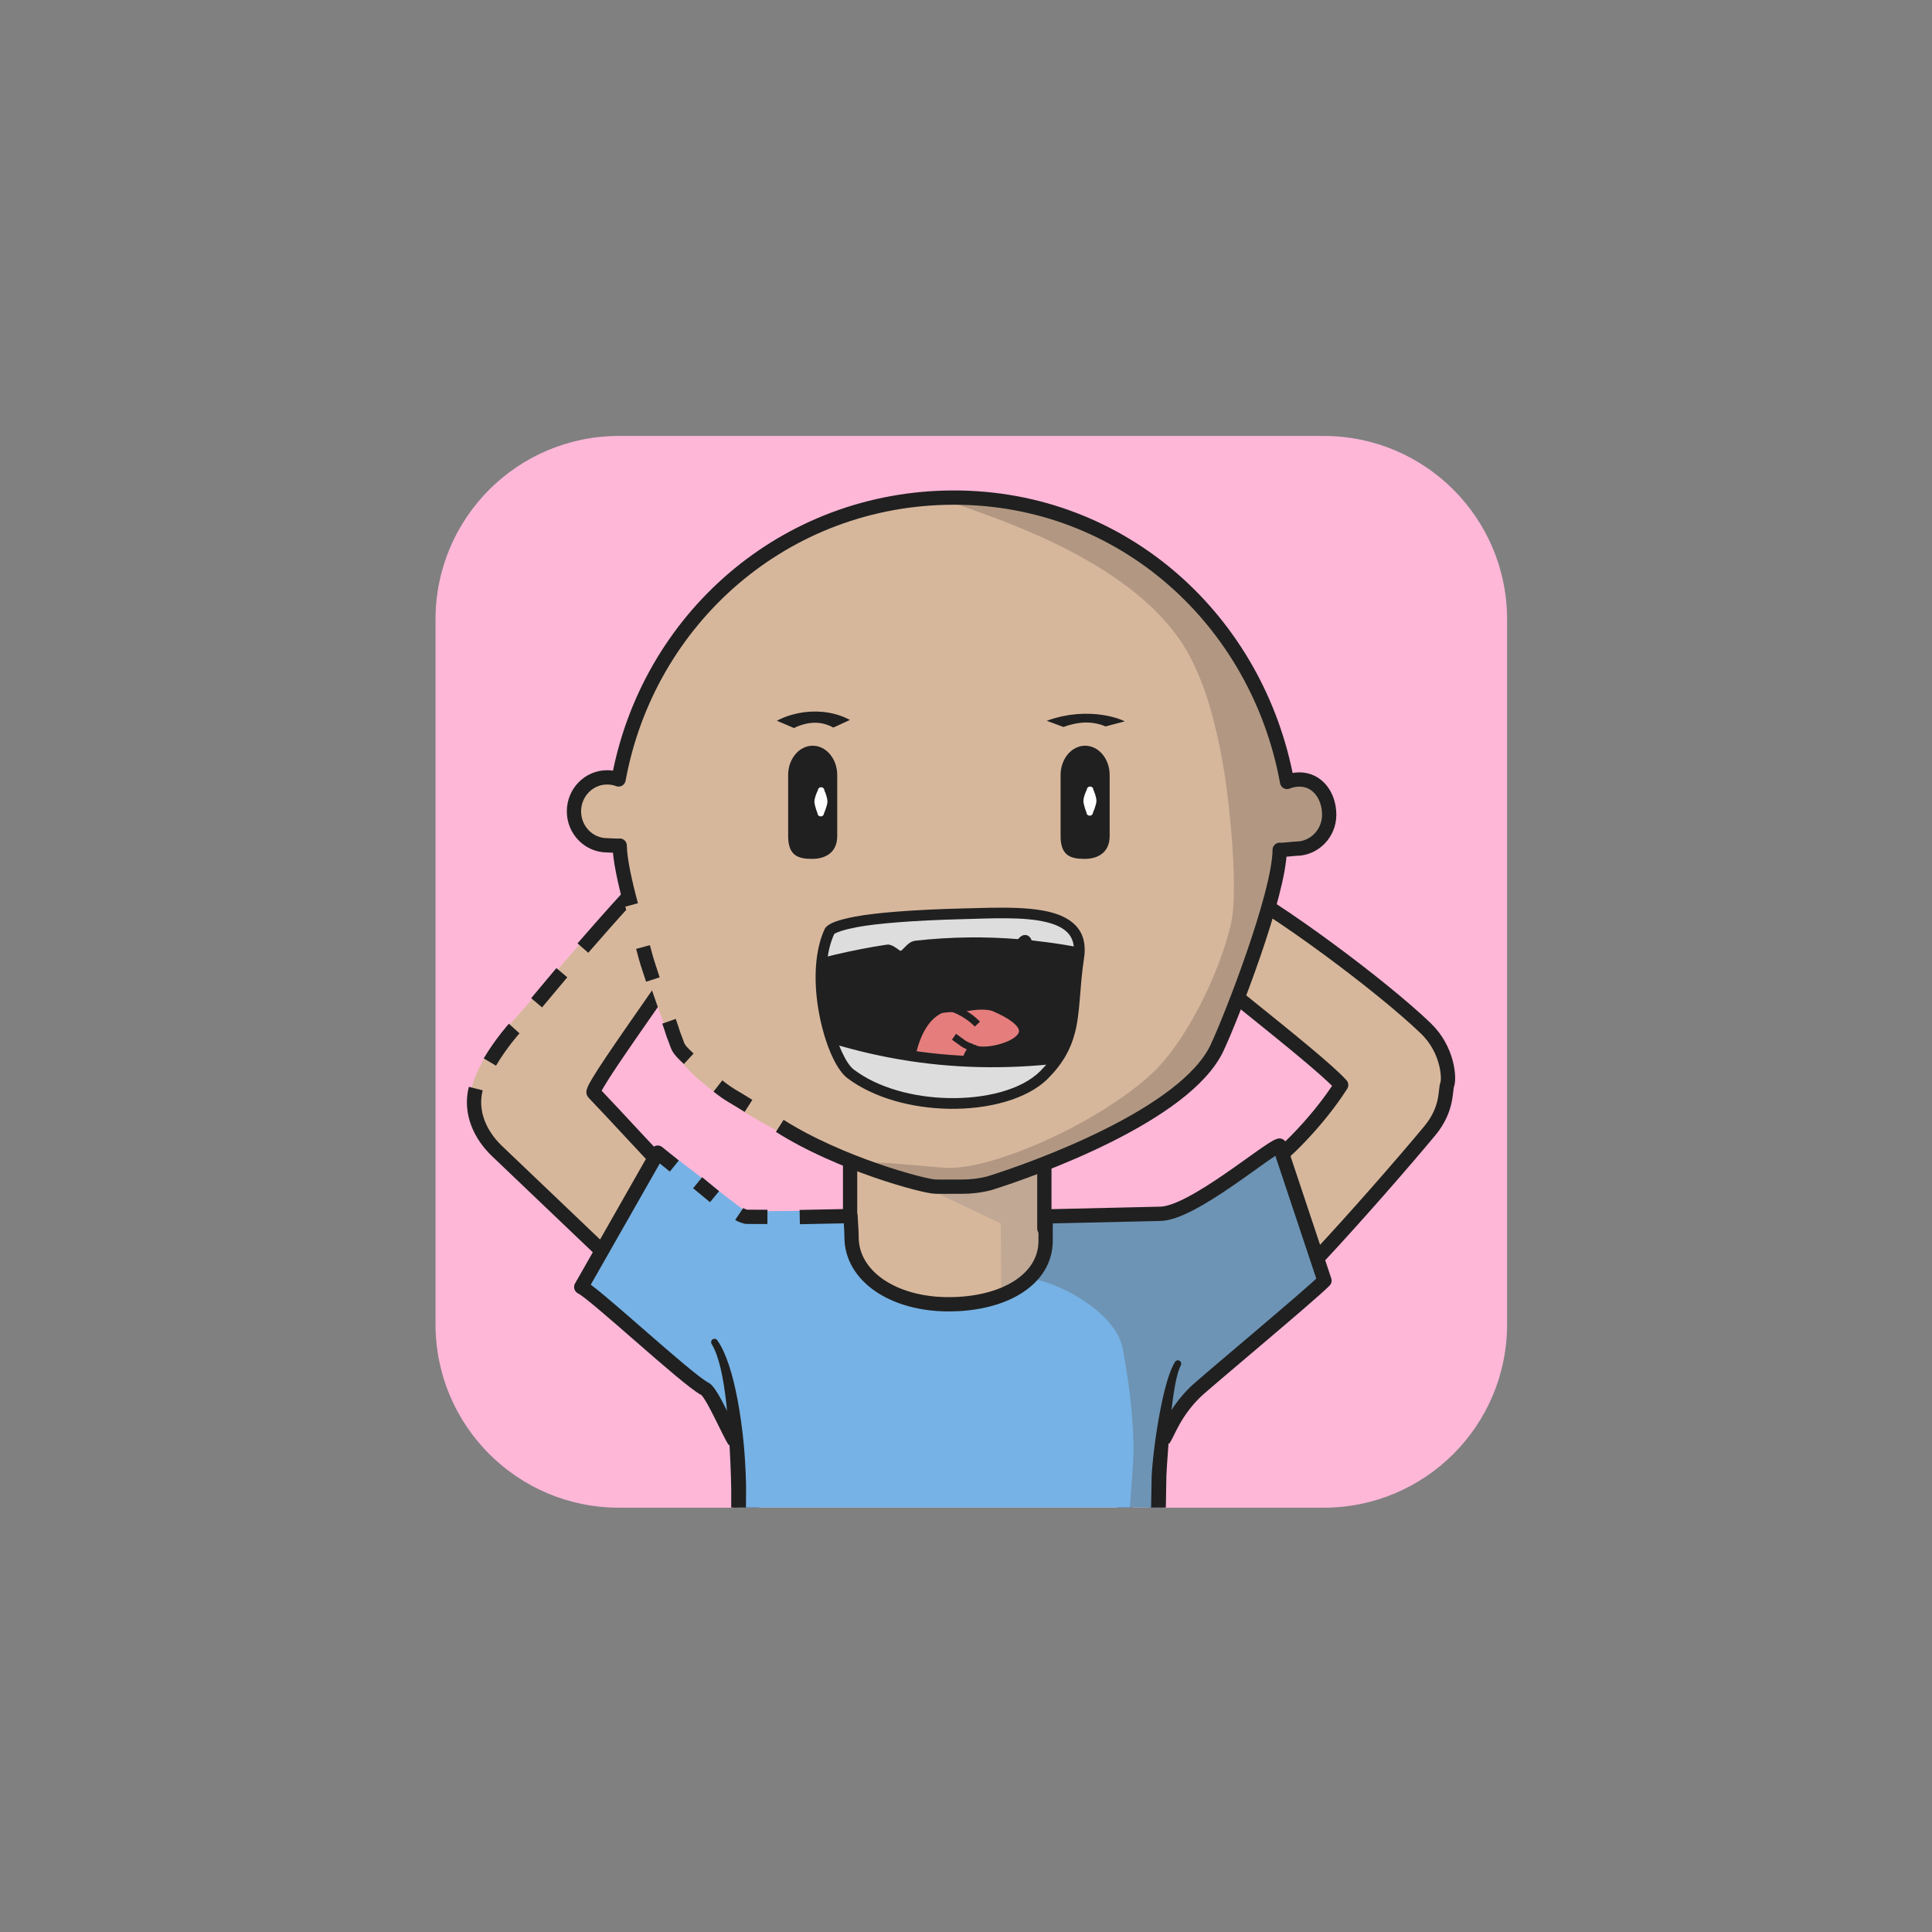
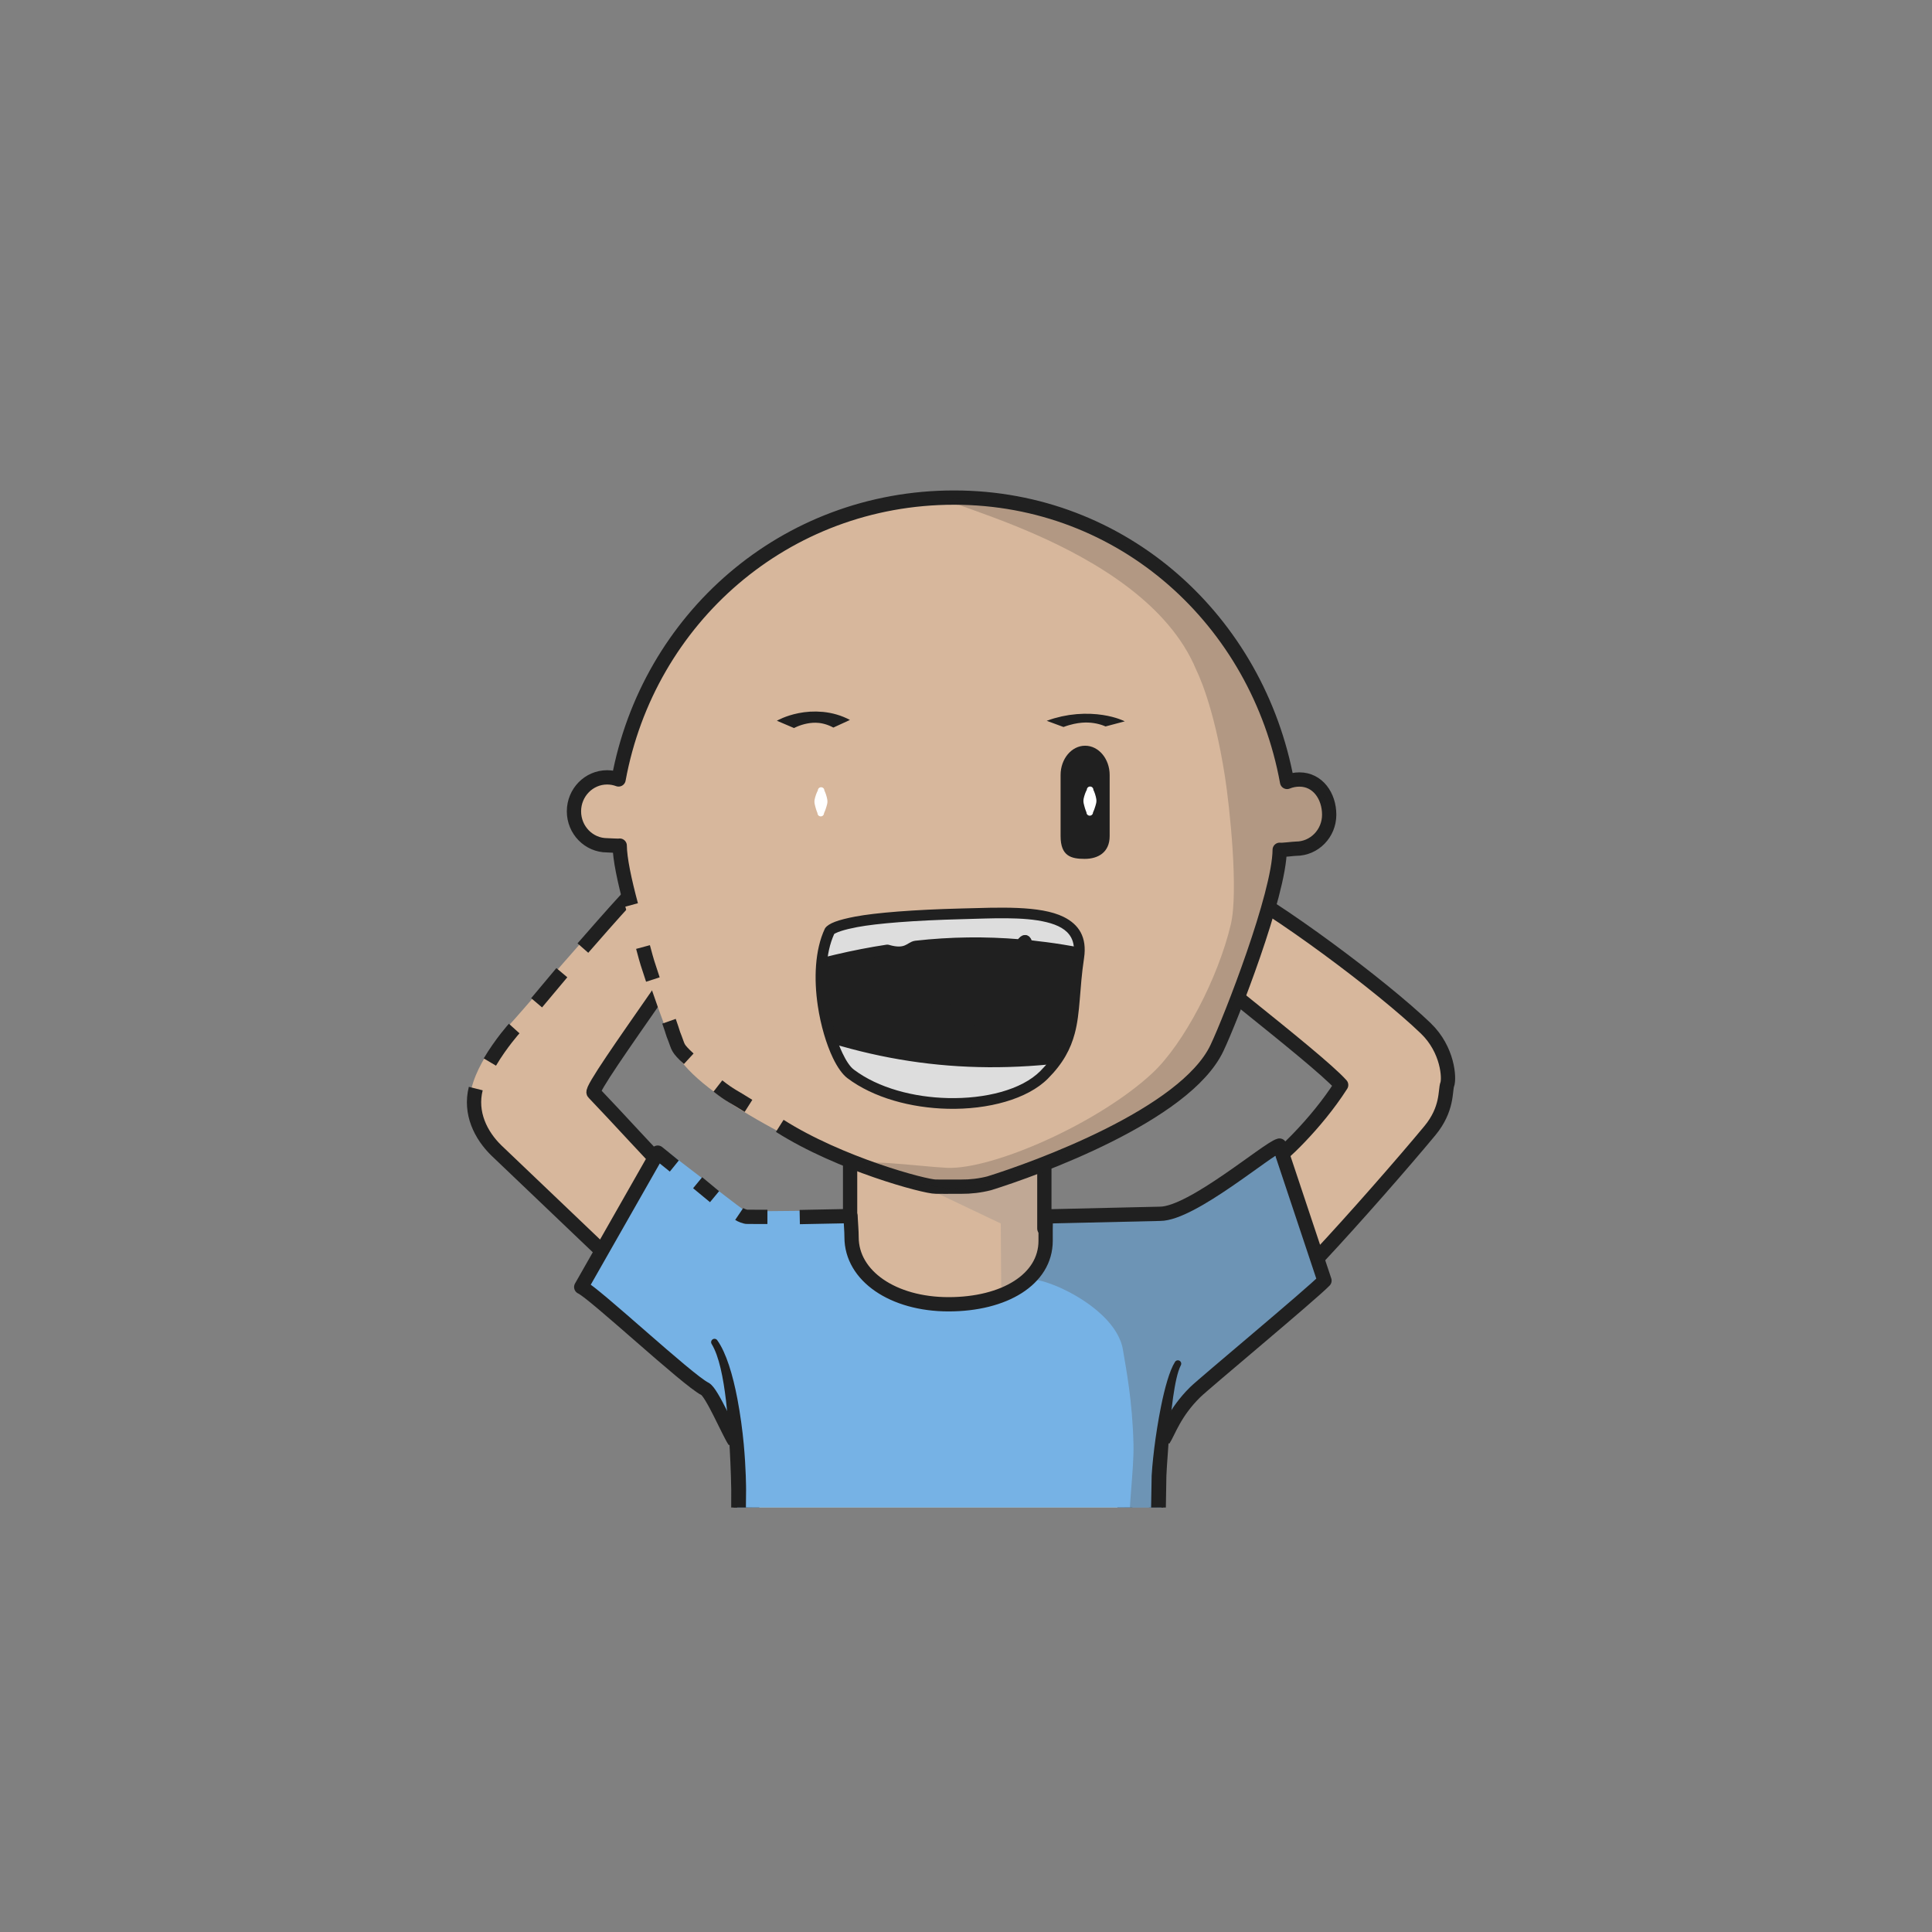
<svg xmlns="http://www.w3.org/2000/svg" xmlns:ns1="http://www.serif.com/" width="100%" height="100%" viewBox="0 0 541 541" version="1.1" xml:space="preserve" style="fill-rule:evenodd;clip-rule:evenodd;stroke-linejoin:round;stroke-miterlimit:2;">
  <rect x="0" y="0" width="541" height="541" fill="#808080" stroke="none" />
  <g transform="matrix(1,0,0,1,-9243,-3805)">
    <g id="Rover" transform="matrix(0.92,0,0,1.307,9277.68,3792.18)">
      <rect x="-37.05" y="10.062" width="586.957" height="413.292" style="fill:none;" />
      <g transform="matrix(1.602,0,0,1.182,72.819,85.186)">
        <g id="dessert">
          <path d="M217.349,48.484C217.349,30.131 201.756,15.253 182.522,15.253L48.59,15.253C29.355,15.253 13.763,30.131 13.763,48.484L13.763,176.277C13.763,194.63 29.355,209.508 48.59,209.508L182.522,209.508C201.756,209.508 217.349,194.63 217.349,176.277C217.349,140.58 217.349,84.182 217.349,48.484Z" style="fill:none;" />
          <clipPath id="_clip1">
-             <path d="M217.349,48.484C217.349,30.131 201.756,15.253 182.522,15.253L48.59,15.253C29.355,15.253 13.763,30.131 13.763,48.484L13.763,176.277C13.763,194.63 29.355,209.508 48.59,209.508L182.522,209.508C201.756,209.508 217.349,194.63 217.349,176.277C217.349,140.58 217.349,84.182 217.349,48.484Z" />
-           </clipPath>
+             </clipPath>
          <g clip-path="url(#_clip1)">
            <g transform="matrix(0.535,0,0,0.558,-6.599,-251.659)">
              <rect x="32.765" y="466.616" width="392.585" height="379.107" style="fill:rgb(255,183,216);" />
            </g>
          </g>
        </g>
      </g>
    </g>
  </g>
  <g transform="matrix(1,0,0,1,-3932,-3625)">
    <g id="WpNUa5_Rover" transform="matrix(0.92,0,0,1.307,3966.2,3612.64)">
      <rect x="-37.05" y="10.062" width="586.957" height="413.292" style="fill:none;" />
      <g transform="matrix(1.602,0,0,1.182,71.469,84.805)">
        <g id="WpNUa5_skins">
          <g id="Square-N-white" ns1:id="WpNUa5_Square N white">
            <path d="M217.349,48.484C217.349,30.131 201.756,15.253 182.522,15.253L48.59,15.253C29.355,15.253 13.763,30.131 13.763,48.484L13.763,176.277C13.763,194.63 29.355,209.508 48.59,209.508L182.522,209.508C201.756,209.508 217.349,194.63 217.349,176.277L217.349,48.484Z" style="fill:none;" />
            <clipPath id="WpNUa5__clip1">
              <path d="M217.349,48.484C217.349,30.131 201.756,15.253 182.522,15.253L48.59,15.253C29.355,15.253 13.763,30.131 13.763,48.484L13.763,176.277C13.763,194.63 29.355,209.508 48.59,209.508L182.522,209.508C201.756,209.508 217.349,194.63 217.349,176.277L217.349,48.484Z" />
            </clipPath>
            <g clip-path="url(#WpNUa5__clip1)">
              <g id="WpNUa5_skin2" transform="matrix(0.416,0,0,0.564,8.745,-26.529)">
                <g>
                  <g transform="matrix(1.63,0,0,1.148,-861.8,-526.88)">
                    <path d="M557.95,689.023C557.95,689.023 547.631,700.011 547.388,709.849C547.253,715.279 550.53,719.3 554.876,723.531L621.335,786.874L626.844,825.589L730.109,826.205L736.905,804.724C736.54,787.71 759.291,790.463 759.655,777.682C759.664,777.366 770.401,769.184 785.171,753.436C795.107,742.842 809.2,726.743 816.444,718.002C821.496,711.905 820.686,706.726 821.316,705.037C821.927,703.399 821.553,695.367 815.303,689.357C803.076,677.6 773.755,656.694 759.515,649.734C748.998,644.594 750.011,667.187 746.717,667.832C744.483,668.269 784.395,697.184 791.586,705.214C784.395,716.451 774.278,725.573 772.7,726.447C765.86,730.235 745.666,750.244 742.104,749.105L708.423,745.403L708.423,716.914L653.995,716.914L653.995,745.403L624.012,746.931C619.211,748.576 595.975,721.763 582.133,707.362C580.675,705.845 621.175,654.923 618.945,652.898C616.026,650.248 613.15,633.254 604.499,639.663C590.414,650.098 568.841,677.119 557.95,689.023Z" style="fill:rgb(215,183,156);" />
                  </g>
                  <g transform="matrix(1.878,0,0,1.412,-295.733,-22.317)">
                    <path d="M313.592,225.533L300.253,223.265L274.853,235.067L302.85,247.545L302.956,261.91C302.977,261.947 308.321,264.338 311.61,263.09C316.187,261.352 328.072,260.443 329.265,261.077C335.413,264.349 333.638,263.054 336.544,264.86C339.357,266.608 329.439,267.584 331.26,274.674C334.695,288.053 357.772,272.683 357.772,272.683C358.647,267.032 357.54,262.38 354.904,258.499L313.592,250.006L313.592,225.533Z" style="fill:rgb(102,110,122);fill-opacity:0.2;" />
                  </g>
                  <g transform="matrix(1.63,0,0,1.148,-861.8,-526.88)">
                    <path d="M559.872,689.407C559.872,689.407 556.226,693.45 553.057,698.788" style="fill:none;stroke:rgb(32,32,32);stroke-width:4px;" />
                  </g>
                  <g transform="matrix(1.63,0,0,1.148,-861.8,-526.88)">
                    <path d="M549.107,706.217C547.377,713.071 550.53,719.3 554.876,723.531L621.335,786.874L626.844,825.589L730.109,826.205L736.905,804.724C736.54,787.71 759.291,790.463 759.655,777.682C759.664,777.366 770.401,769.184 785.171,753.436C795.107,742.842 809.2,726.743 816.444,718.002C821.496,711.905 820.686,706.726 821.316,705.037C821.927,703.399 821.553,695.367 815.303,689.357C803.076,677.6 772.975,655.134 758.735,648.174C748.218,643.033 749.231,665.626 745.937,666.271C743.703,666.708 784.395,697.184 791.586,705.214C784.395,716.451 774.278,725.573 772.7,726.447C765.86,730.235 745.666,750.244 742.104,749.105L708.423,745.403L708.423,716.914L653.995,716.914L653.995,745.403L624.012,746.931C619.211,748.576 595.975,721.763 582.133,707.362C580.675,705.845 619.354,654.663 617.124,652.638C614.205,649.988 613.764,633.25 605.113,639.659C598.506,644.554 585.265,659.878 579.124,666.884" style="fill:none;stroke:rgb(32,32,32);stroke-width:4px;" />
                  </g>
                  <g transform="matrix(1.63,0,0,1.148,-861.8,-526.88)">
                    <path d="M573.226,673.775C570.796,676.664 568.434,679.511 566.156,682.205" style="fill:none;stroke:rgb(32,32,32);stroke-width:4px;" />
                  </g>
                  <g transform="matrix(1.63,0,0,1.148,-1053.36,-526.88)">
                    <path d="M739.621,781.29L737.459,802.601C737.451,802.718 737.455,802.834 737.471,802.95L738.738,814.005C738.738,814.005 738.855,824.631 738.855,824.631C739.866,825.167 740.319,825.607 740.869,825.599C741.419,825.592 741.859,825.139 741.851,824.589L742.855,824.575L742.671,813.857C742.67,813.779 742.664,813.701 742.654,813.623L740.953,802.606C740.953,802.606 741.61,781.422 741.61,781.422C741.647,780.873 741.231,780.398 740.682,780.361C740.133,780.325 739.658,780.741 739.621,781.29Z" style="fill:rgb(32,32,32);" />
                  </g>
                  <g transform="matrix(1.63,0,0,1.148,-863.62,-526.88)">
                    <path d="M739.621,781.417L740.19,802.622C740.19,802.622 738.749,813.669 738.749,813.669C738.74,813.75 738.736,813.831 738.737,813.913L738.855,824.631C739.866,825.167 740.319,825.607 740.869,825.599C741.419,825.592 741.859,825.139 741.851,824.589L742.855,824.575L742.673,813.954C742.673,813.954 743.676,802.909 743.676,802.909C743.687,802.809 743.69,802.709 743.684,802.609L741.611,781.294C741.577,780.745 741.103,780.327 740.554,780.361C740.005,780.395 739.587,780.868 739.621,781.417Z" style="fill:rgb(32,32,32);" />
                  </g>
                </g>
              </g>
            </g>
          </g>
        </g>
      </g>
      <g transform="matrix(1.602,0,0,1.182,71.469,84.805)">
        <g id="WpNUa5_shirts">
          <g id="WpNUa5_blueShirt">
            <path d="M217.349,48.484C217.349,30.131 201.756,15.253 182.522,15.253L48.59,15.253C29.355,15.253 13.763,30.131 13.763,48.484L13.763,176.277C13.763,194.63 29.355,209.508 48.59,209.508L182.522,209.508C201.756,209.508 217.349,194.63 217.349,176.277L217.349,48.484Z" style="fill:none;" />
            <clipPath id="WpNUa5__clip2">
              <path d="M217.349,48.484C217.349,30.131 201.756,15.253 182.522,15.253L48.59,15.253C29.355,15.253 13.763,30.131 13.763,48.484L13.763,176.277C13.763,194.63 29.355,209.508 48.59,209.508L182.522,209.508C201.756,209.508 217.349,194.63 217.349,176.277L217.349,48.484Z" />
            </clipPath>
            <g clip-path="url(#WpNUa5__clip2)">
              <g transform="matrix(0.835,0,0,0.796,-128.461,-41.088)">
                <path d="M204.879,264.359L223.05,232.763C227.716,236.084 237.462,243.842 242.284,247.373L265.986,247.155C265.458,248.503 265.592,251.068 265.592,252.533C265.592,261.364 275.842,268.533 288.467,268.533C301.092,268.533 311.342,261.364 311.342,252.533C311.342,251.068 311.06,249.649 310.532,248.3L340.273,247.406C343.384,247.406 360.728,232.875 363.728,232.393C365.194,234.411 373.997,260.132 373.997,264.293L345.004,288.321C342.934,290.155 339.562,295.279 337.238,299.04L336.198,346.853L238.526,346.853L240.472,312.841L239.79,298.753C238.718,298.553 234.431,290.278 234.231,288.406L204.879,264.359Z" style="fill:rgb(118,178,229);" />
              </g>
              <g transform="matrix(0.835,0,0,0.796,-128.461,-41.088)">
                <path d="M311.1,249.209L337.548,247.895C341.109,247.895 360.269,236.558 362.437,234.955C364.704,233.279 373.997,259.61 373.997,263.322L346,287.384L337.782,298.608L334.714,323.932C334.914,326.004 330.431,337.716 329.608,321.042C329.318,315.159 330.677,306.139 330.538,300.398C330.298,290.519 328.874,283.348 328.139,278.888C326.301,267.729 304.319,259.808 306.088,263.995C307.098,266.385 313.404,252.334 311.1,249.209Z" style="fill:rgb(92,92,92);fill-opacity:0.35;" />
              </g>
              <g transform="matrix(0.835,0,0,0.796,-128.461,-41.088)">
                <path d="M235.213,244.03L231.368,240.855" style="fill:none;stroke:rgb(32,32,32);stroke-width:3.25px;" />
              </g>
              <g transform="matrix(0.835,0,0,0.796,-128.461,-27.161)">
                <path d="M239.79,282.19C238.555,280.428 234.608,271.09 233.042,270.309C229.056,268.321 207.837,248.456 204.879,247.109L222.285,216.505L226.06,219.557" style="fill:none;stroke:rgb(32,32,32);stroke-width:3.25px;" />
              </g>
              <g transform="matrix(0.835,0,0,0.796,-128.461,-41.088)">
                <path d="M240.82,247.977C241.144,248.196 242.205,248.661 242.724,248.623L247.245,248.629" style="fill:none;stroke:rgb(32,32,32);stroke-width:3.25px;" />
              </g>
              <g transform="matrix(0.835,0,0,0.796,-128.461,-41.088)">
                <path d="M254.6,248.674L266.148,248.446C266.239,250.305 266.389,251.792 266.389,253.257C266.389,262.088 275.842,268.533 288.467,268.533C301.092,268.533 310.547,262.9 310.547,254.069C310.547,252.604 310.513,250.469 310.623,248.528L336.579,247.93C343.851,247.93 361.106,233.066 363.755,232.393L373.997,263.146C370.99,266.26 346.666,286.494 344.586,288.54C339.846,293.201 338.507,297.596 337.331,299.398" style="fill:none;stroke:rgb(32,32,32);stroke-width:3.25px;" />
              </g>
              <g transform="matrix(0.679,0,0,0.648,-6.676,-8.989)">
                <path d="M235.959,350.276L236.326,328.306C236.325,327.907 236.546,324.272 236.898,319.564C237.202,315.491 237.586,310.633 238.205,306.352C238.752,302.57 239.411,299.255 240.357,297.417C240.617,296.966 240.461,296.389 240.01,296.13C239.559,295.87 238.982,296.026 238.722,296.477C237.222,298.834 235.863,303.717 234.803,309.003C234.019,312.913 233.379,317.029 232.952,320.45C232.423,324.69 232.215,327.861 232.203,328.238C232.153,331.002 232.09,334.079 232.054,337.035C231.971,343.964 231.96,350.228 231.96,350.228C231.946,351.332 232.832,352.239 233.935,352.252C235.039,352.265 235.946,351.38 235.959,350.276Z" style="fill:rgb(32,32,32);" />
              </g>
              <g transform="matrix(0.679,0,0,0.648,-87.407,-8.989)">
                <path d="M237.775,349.642C238.228,349.549 238.017,349.261 237.657,348.981C237.669,348.777 237.681,348.549 237.672,348.329C237.537,344.984 237.543,337.581 237.614,332.287C237.616,331.742 237.6,326.332 236.964,319.462C236.596,315.495 235.997,311.05 235.181,306.769C233.912,300.114 232.061,293.887 229.565,290.41C229.278,289.976 228.693,289.856 228.258,290.142C227.824,290.429 227.704,291.014 227.99,291.449C230.078,294.904 231.236,300.918 231.994,307.263C232.499,311.494 232.772,315.867 232.989,319.757C233.364,326.462 233.47,331.717 233.462,332.248C233.432,337.616 233.478,345.123 233.652,348.514C233.699,349.441 233.765,350.105 233.828,350.415C234.063,351.574 234.831,351.938 235.086,352.042C236.105,352.466 237.277,351.983 237.701,350.964C237.882,350.528 237.898,350.064 237.775,349.642ZM236.924,348.506C237.238,348.705 237.483,348.982 237.642,349.301C237.637,349.523 237.657,349.666 237.757,349.647L237.775,349.642C237.742,349.525 237.697,349.411 237.642,349.301C237.644,349.207 237.65,349.098 237.657,348.981C237.429,348.803 237.141,348.628 236.924,348.506Z" style="fill:rgb(32,32,32);" />
              </g>
            </g>
          </g>
        </g>
      </g>
      <g id="WpNUa5_border_mask" transform="matrix(1.602,0,0,1.182,72.819,85.186)">
        <path d="M217.349,48.484C217.349,30.131 201.756,15.253 182.522,15.253L48.59,15.253C29.355,15.253 13.763,30.131 13.763,48.484L13.763,176.277C13.763,194.63 29.355,209.508 48.59,209.508L182.522,209.508C201.756,209.508 217.349,194.63 217.349,176.277L217.349,48.484Z" style="fill:none;" />
      </g>
    </g>
  </g>
  <g transform="matrix(1,0,0,1,-769,-1229)">
    <g id="Wj6UdD_Avatar_ssal" transform="matrix(0.92,0,0,1.307,803.469,1216.14)">
      <rect x="-37.05" y="10.062" width="586.957" height="413.292" style="fill:none;" />
      <g transform="matrix(1.602,0,0,1.182,71.469,84.805)">
        <g id="Wj6UdD_skins">
          <g id="Diamond-Face-White" ns1:id="Wj6UdD_Diamond Face White">
            <path d="M217.349,48.484C217.349,30.131 201.756,15.253 182.522,15.253L48.59,15.253C29.355,15.253 13.763,30.131 13.763,48.484L13.763,176.277C13.763,194.63 29.355,209.508 48.59,209.508L182.522,209.508C201.756,209.508 217.349,194.63 217.349,176.277L217.349,48.484Z" style="fill:none;" />
            <clipPath id="Wj6UdD__clip1">
              <path d="M217.349,48.484C217.349,30.131 201.756,15.253 182.522,15.253L48.59,15.253C29.355,15.253 13.763,30.131 13.763,48.484L13.763,176.277C13.763,194.63 29.355,209.508 48.59,209.508L182.522,209.508C201.756,209.508 217.349,194.63 217.349,176.277L217.349,48.484Z" />
            </clipPath>
            <g clip-path="url(#Wj6UdD__clip1)">
              <g id="Wj6UdD_skin2" transform="matrix(0.416,0,0,0.564,8.745,-26.529)">
                <g transform="matrix(1.63,0,0,1.148,-1172.53,-2972.84)">
                  <path d="M864.16,2864.12C860.114,2864.24 856.085,2863.56 852.301,2862.13C832.992,2854.62 799.821,2838.67 794.664,2825.71C790.777,2815.95 778.115,2780.67 778.03,2769.69C777.505,2769.78 776.834,2769.24 776.283,2769.24C771.151,2769.24 766.985,2764.98 766.985,2759.73C766.985,2754.48 771.151,2750.22 776.283,2750.22C777.408,2750.22 778.486,2750.43 779.484,2750.8C787.741,2705.8 826.123,2671.9 873.489,2671.9C920.892,2671.9 958.583,2706.45 966.797,2751.5C967.865,2751.06 969.031,2750.82 970.252,2750.82C975.384,2750.82 978.596,2755.44 978.596,2760.68C978.596,2765.93 974.43,2770.19 969.298,2770.19C968.651,2770.19 965.336,2770.63 964.727,2770.5C964.638,2782.94 947.912,2822.2 944.396,2830.64C938.364,2845.13 886.986,2863.79 883.043,2863.58C882.992,2863.56 882.939,2863.56 882.886,2863.56C882.875,2863.55 871.459,2863.9 864.16,2864.12Z" style="fill:rgb(215,183,156);" />
                </g>
                <g transform="matrix(1.63,0,0,1.148,-1172.53,-2972.84)">
                  <path d="M782.977,2785.98C781.125,2779.09 779.835,2772.98 779.806,2769.33C779.282,2769.43 776.834,2769.24 776.283,2769.24C771.151,2769.24 766.985,2764.98 766.985,2759.73C766.985,2754.48 771.151,2750.22 776.283,2750.22C777.408,2750.22 778.486,2750.43 779.484,2750.8C787.741,2705.8 826.123,2671.9 873.489,2671.9C920.892,2671.9 958.583,2706.45 966.797,2751.5C967.865,2751.06 969.031,2750.82 970.252,2750.82C975.384,2750.82 978.596,2755.44 978.596,2760.68C978.596,2765.93 974.43,2770.19 969.298,2770.19C968.651,2770.19 965.336,2770.63 964.727,2770.5C964.638,2782.94 951.064,2817.76 947.137,2826.02C938.242,2844.73 896.327,2859.82 883.335,2863.86C880.753,2864.52 878.096,2864.83 875.431,2864.81C872.226,2864.84 868.338,2864.8 868.338,2864.8C865.327,2864.82 841.488,2858.47 824.646,2847.78" style="fill:none;stroke:rgb(32,32,32);stroke-width:4px;" />
                </g>
                <g transform="matrix(1.63,0,0,1.148,-1172.53,-2972.84)">
                  <path d="M815.887,2842.19C811.429,2839.36 811.013,2839.5 807.316,2836.62" style="fill:none;stroke:rgb(32,32,32);stroke-width:4px;" />
                </g>
                <g transform="matrix(1.63,0,0,1.148,-1172.53,-2972.84)">
                  <path d="M799.145,2829C795.797,2825.92 796.278,2825.81 795.286,2823.31C794.407,2821.11 795.052,2822.57 793.615,2818.5" style="fill:none;stroke:rgb(32,32,32);stroke-width:4px;" />
                </g>
                <g transform="matrix(1.63,0,0,1.148,-1172.53,-2972.84)">
                  <path d="M789.096,2806.82C787.361,2801.46 787.727,2802.91 786.332,2797.72" style="fill:none;stroke:rgb(32,32,32);stroke-width:4px;" />
                </g>
                <g transform="matrix(2.005,0,0,1.412,-329.647,-22.317)">
                  <g id="Wj6UdD_shadow_norm">
                    <path d="M289.848,239.971C286.496,240.132 270.888,236.759 269.047,235.063C266.671,232.875 281.963,234.985 288.04,235.279C298.411,235.78 322.66,225.143 334.938,213.687C342.013,207.085 349.852,192.172 352.765,179.885C354.551,172.349 352.513,153.188 351.442,146.296C348.841,129.564 345.04,122.302 344.908,121.983C332.488,91.857 277.797,82.791 289.848,82.791C328.387,82.791 359.764,111.131 366.442,147.75C367.31,147.394 368.258,147.198 369.251,147.198C373.423,147.198 374.713,151.261 374.713,155.527C374.713,159.793 371.625,162.417 367.453,162.417C366.927,162.417 364.366,162.999 363.87,162.894C364.516,167.562 349.041,212.462 345.898,214.59C331.439,224.38 304.44,239.268 289.848,239.971Z" style="fill:rgb(32,32,32);fill-opacity:0.2;" />
                  </g>
                </g>
              </g>
            </g>
          </g>
        </g>
      </g>
    </g>
  </g>
  <g transform="matrix(1,0,0,1,-2646,0)">
    <g id="GN4Upg_b1_h1_fg_buzzCut" transform="matrix(0.92,0,0,1.307,2680.92,-13.147)">
      <rect x="-37.05" y="10.062" width="586.957" height="413.292" style="fill:none;" />
    </g>
  </g>
  <g transform="matrix(1,0,0,1,-761,-17548)">
    <g id="obdU4m_Rover" transform="matrix(0.92,0,0,1.307,795.129,17535)">
      <rect x="-37.05" y="10.062" width="586.957" height="413.292" style="fill:none;" />
      <g id="obdU4m_mouths" transform="matrix(1.087,0,0,0.765,-348.212,56.015)">
        <g id="obdU4m_large_cheeky_mouth" transform="matrix(1.185,0,0,1.23,292.506,-589.365)">
          <path d="M190.737,642.187C191.303,641.455 193.577,640.719 197.043,640.091C201.694,639.248 210.46,638.547 222.024,638.267C235.177,637.948 251.399,636.698 249.592,648.188C247.74,659.963 249.769,666.836 241.419,674.92C232.6,683.458 208.299,683.874 195.688,674.712C190.971,671.285 185.668,652.57 190.737,642.187Z" style="fill:rgb(32,32,32);" />
          <clipPath id="obdU4m__clip1">
            <path d="M190.737,642.187C191.303,641.455 193.577,640.719 197.043,640.091C201.694,639.248 210.46,638.547 222.024,638.267C235.177,637.948 251.399,636.698 249.592,648.188C247.74,659.963 249.769,666.836 241.419,674.92C232.6,683.458 208.299,683.874 195.688,674.712C190.971,671.285 185.668,652.57 190.737,642.187Z" />
          </clipPath>
          <g clip-path="url(#obdU4m__clip1)">
            <g transform="matrix(0.844,0,0,0.813,-7760.96,-12088.9)">
-               <path d="M9501.59,15645.1L9408.47,15645.1L9408.83,15671.4C9418.71,15668.4 9428.26,15666.1 9437.59,15664.7C9438.64,15664.5 9440.32,15666.6 9441.36,15666.5C9442.98,15666.3 9443.97,15663.8 9445.58,15663.6C9455.4,15662.5 9465.02,15662.4 9474.59,15663.2C9475.07,15663.2 9475.71,15661.9 9476.19,15662C9476.56,15662 9476.77,15663.4 9477.14,15663.4C9477.9,15663.5 9478.67,15663.6 9479.43,15663.7C9485.86,15664.4 9492.28,15665.6 9498.74,15667.1L9501.59,15645.1Z" style="fill:rgb(221,221,221);stroke:rgb(32,32,32);stroke-width:3px;" />
+               <path d="M9501.59,15645.1L9408.47,15645.1L9408.83,15671.4C9418.71,15668.4 9428.26,15666.1 9437.59,15664.7C9442.98,15666.3 9443.97,15663.8 9445.58,15663.6C9455.4,15662.5 9465.02,15662.4 9474.59,15663.2C9475.07,15663.2 9475.71,15661.9 9476.19,15662C9476.56,15662 9476.77,15663.4 9477.14,15663.4C9477.9,15663.5 9478.67,15663.6 9479.43,15663.7C9485.86,15664.4 9492.28,15665.6 9498.74,15667.1L9501.59,15645.1Z" style="fill:rgb(221,221,221);stroke:rgb(32,32,32);stroke-width:3px;" />
            </g>
            <g transform="matrix(0.844,1.12825e-17,-1.17098e-17,0.813,-7760.96,-12086.3)">
-               <path d="M9442.91,15702.4C9442.91,15702.4 9442.16,15682.8 9452.05,15677.9C9453.48,15677.2 9457.86,15677.5 9460.05,15677.1C9461.94,15676.7 9465.82,15676.4 9467.78,15677.3C9487.75,15685.9 9465.27,15692 9461.7,15689.5C9461.7,15689.5 9457.01,15693.3 9462.95,15701.3C9468.89,15709.4 9453.74,15707 9453.74,15707L9442.91,15702.4Z" style="fill:rgb(229,125,125);stroke:rgb(32,32,32);stroke-width:3px;" />
-             </g>
+               </g>
            <g transform="matrix(0.844,0,0,0.813,-7760.96,-12086.3)">
              <path d="M9456.25,15685.8C9458.57,15687.4 9458.98,15688.1 9461.36,15688.8" style="fill:none;stroke:rgb(32,32,32);stroke-width:2px;" />
            </g>
            <g transform="matrix(-0.842,-0.045,0.047,-0.812,7453.08,13815.7)">
              <path d="M9501.59,15645.1L9408.47,15645.1L9408.83,15671.4C9440.94,15661.5 9469.48,15660 9498.74,15667.1L9501.59,15645.1Z" style="fill:rgb(221,221,221);stroke:rgb(32,32,32);stroke-width:3px;" />
            </g>
          </g>
          <path d="M189.722,641.457C189.671,641.523 189.627,641.593 189.591,641.668C187.225,646.516 186.987,653.105 187.934,659.225C188.631,663.734 189.962,667.983 191.494,671.067C192.573,673.241 193.782,674.855 194.926,675.686C201.103,680.174 209.99,682.464 218.606,682.659C228.234,682.878 237.489,680.454 242.316,675.78C245.915,672.297 247.678,669.021 248.649,665.524C249.992,660.685 249.739,655.394 250.843,648.37C251.601,643.55 249.588,640.68 246.03,638.977C240.48,636.322 230.599,636.839 221.992,637.048C216.212,637.188 211.127,637.433 206.902,637.748C202.598,638.068 199.177,638.463 196.809,638.893C194.801,639.257 193.177,639.659 192.026,640.072C190.825,640.504 190.065,641.015 189.722,641.457ZM191.808,642.859C191.892,642.792 192.022,642.736 192.174,642.662C192.519,642.493 192.962,642.328 193.493,642.165C194.487,641.858 195.764,641.564 197.277,641.289C199.581,640.872 202.909,640.491 207.097,640.179C211.285,639.867 216.326,639.625 222.056,639.486C228.869,639.321 236.521,638.878 241.977,640.17C244.646,640.802 246.77,641.822 247.798,643.673C248.426,644.804 248.62,646.227 248.341,648.005C247.253,654.919 247.526,660.13 246.203,664.894C245.335,668.022 243.741,670.943 240.522,674.06C236.082,678.358 227.52,680.422 218.665,680.221C210.589,680.038 202.241,677.946 196.45,673.738C195.538,673.076 194.637,671.747 193.777,670.015C192.335,667.111 191.094,663.11 190.438,658.866C189.576,653.3 189.702,647.307 191.807,642.861L191.808,642.859Z" style="fill:rgb(32,32,32);" />
        </g>
        <g transform="matrix(1,0,0,1,-8905.3,-15455.8)">
          <path d="M9452.93,15677.8C9455.81,15676.2 9461.97,15679 9465.19,15682.4" style="fill:none;stroke:rgb(32,32,32);stroke-width:2px;" />
        </g>
      </g>
    </g>
  </g>
  <g transform="matrix(1,0,0,1,-17706,-622)">
    <g id="GwnUjk_b1_e2_normEyes" transform="matrix(0.92,0,0,1.307,17740.5,609.695)">
      <rect x="-37.05" y="10.062" width="586.957" height="413.292" style="fill:none;" />
      <g transform="matrix(-0.667,0,0,0.667,418.79,57.248)">
        <g id="GwnUjk_eyes">
          <g id="GwnUjk_eyes_happy">
            <g id="GwnUjk_eyes_male" transform="matrix(1,0,0,1,0,9.044)">
              <g transform="matrix(2.005,0,0,0.789,-196.069,68.392)">
                <path d="M255.455,131.968L255.455,152.511" style="fill:none;" />
              </g>
              <g transform="matrix(2.005,0,0,0.8,-330.453,66.863)">
                <path d="M255.455,131.968L255.455,152.511" style="fill:none;" />
              </g>
              <g transform="matrix(2.005,0,0,0.955,-323.268,42.154)">
                <path d="M249.871,131.968L249.871,152.511C249.871,157.949 252.472,160.175 255.555,160.175C258.637,160.175 261.04,159.262 261.04,152.511C261.04,131.968 261.04,131.968 261.04,131.968C261.04,126.53 258.538,122.115 255.455,122.115C252.373,122.115 249.871,126.53 249.871,131.968Z" style="fill:rgb(32,32,32);" />
              </g>
              <g transform="matrix(2.005,0,0,0.955,-198.946,42.154)">
-                 <path d="M249.871,131.968L249.871,152.511C249.871,157.949 252.472,160.175 255.555,160.175C258.637,160.175 261.04,159.262 261.04,152.511C261.04,131.968 261.04,131.968 261.04,131.968C261.04,126.53 258.538,122.115 255.455,122.115C252.373,122.115 249.871,126.53 249.871,131.968Z" style="fill:rgb(32,32,32);" />
-               </g>
+                 </g>
              <g transform="matrix(2.005,0,0,0.513,-327.567,104.755)">
                <path d="M257.211,132.863C257.211,132.863 257.552,134.469 257.816,137.085C257.905,137.968 257.989,138.92 257.989,139.911C257.988,140.914 257.892,141.852 257.81,142.752C257.574,145.343 257.295,147.025 257.295,147.025C257.302,148.155 256.974,149.087 256.564,149.105C256.153,149.124 255.814,148.222 255.808,147.092C255.808,147.092 255.509,145.436 255.242,142.868C255.149,141.975 255.043,141.047 255.03,140.044C255.017,139.054 255.091,138.095 255.169,137.205C255.402,134.566 255.723,132.93 255.723,132.93C255.717,131.8 256.044,130.868 256.455,130.85C256.866,130.831 257.204,131.733 257.211,132.863Z" style="fill:white;" />
              </g>
              <g transform="matrix(2.005,0,0,0.513,-204.822,104.986)">
                <path d="M257.211,132.863C257.211,132.863 257.552,134.469 257.816,137.085C257.905,137.968 257.989,138.92 257.989,139.911C257.988,140.914 257.892,141.852 257.81,142.752C257.574,145.343 257.295,147.025 257.295,147.025C257.302,148.155 256.974,149.087 256.564,149.105C256.153,149.124 255.814,148.222 255.808,147.092C255.808,147.092 255.509,145.436 255.242,142.868C255.149,141.975 255.043,141.047 255.03,140.044C255.017,139.054 255.091,138.095 255.169,137.205C255.402,134.566 255.723,132.93 255.723,132.93C255.717,131.8 256.044,130.868 256.455,130.85C256.866,130.831 257.204,131.733 257.211,132.863Z" style="fill:white;" />
              </g>
            </g>
            <g transform="matrix(1.63,0,0,0.425,-788.467,-410.733)">
              <path d="M591.219,1344.8C591.219,1344.8 598.229,1335 608.029,1344.8" style="fill:none;stroke:rgb(32,32,32);stroke-width:6.63px;" />
            </g>
            <g transform="matrix(-1.63,0,0,0.569,1289.36,-604.223)">
              <path d="M591.219,1344.8C591.219,1344.8 598.944,1335.81 606.956,1344.44" style="fill:none;stroke:rgb(32,32,32);stroke-width:6.33px;" />
            </g>
          </g>
        </g>
      </g>
    </g>
  </g>
</svg>